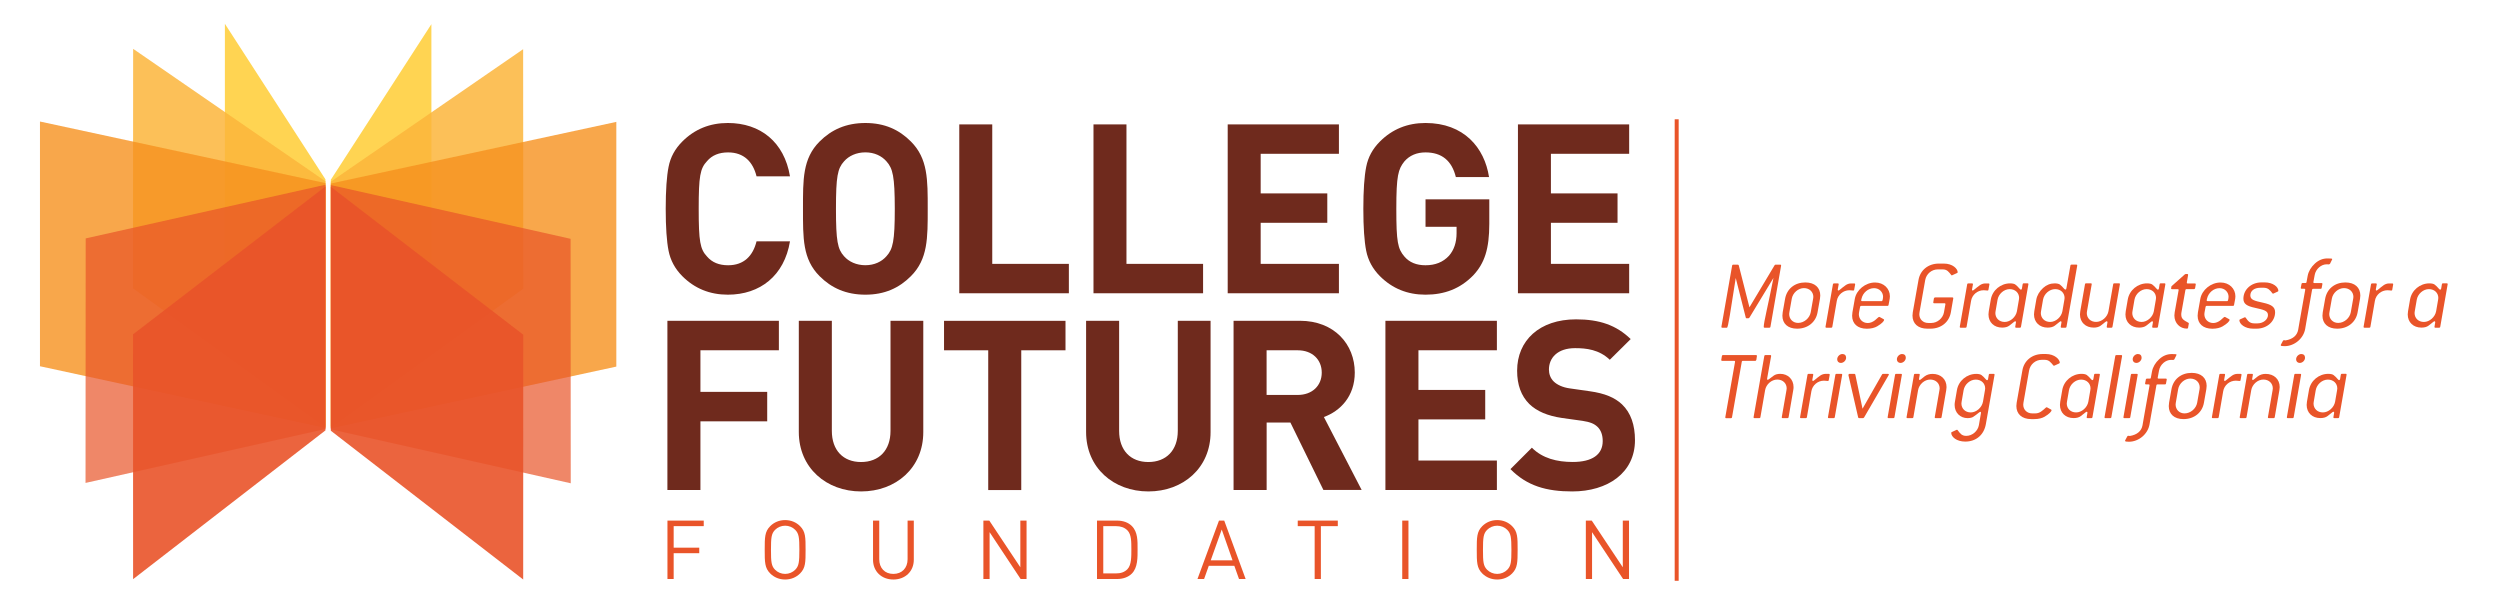
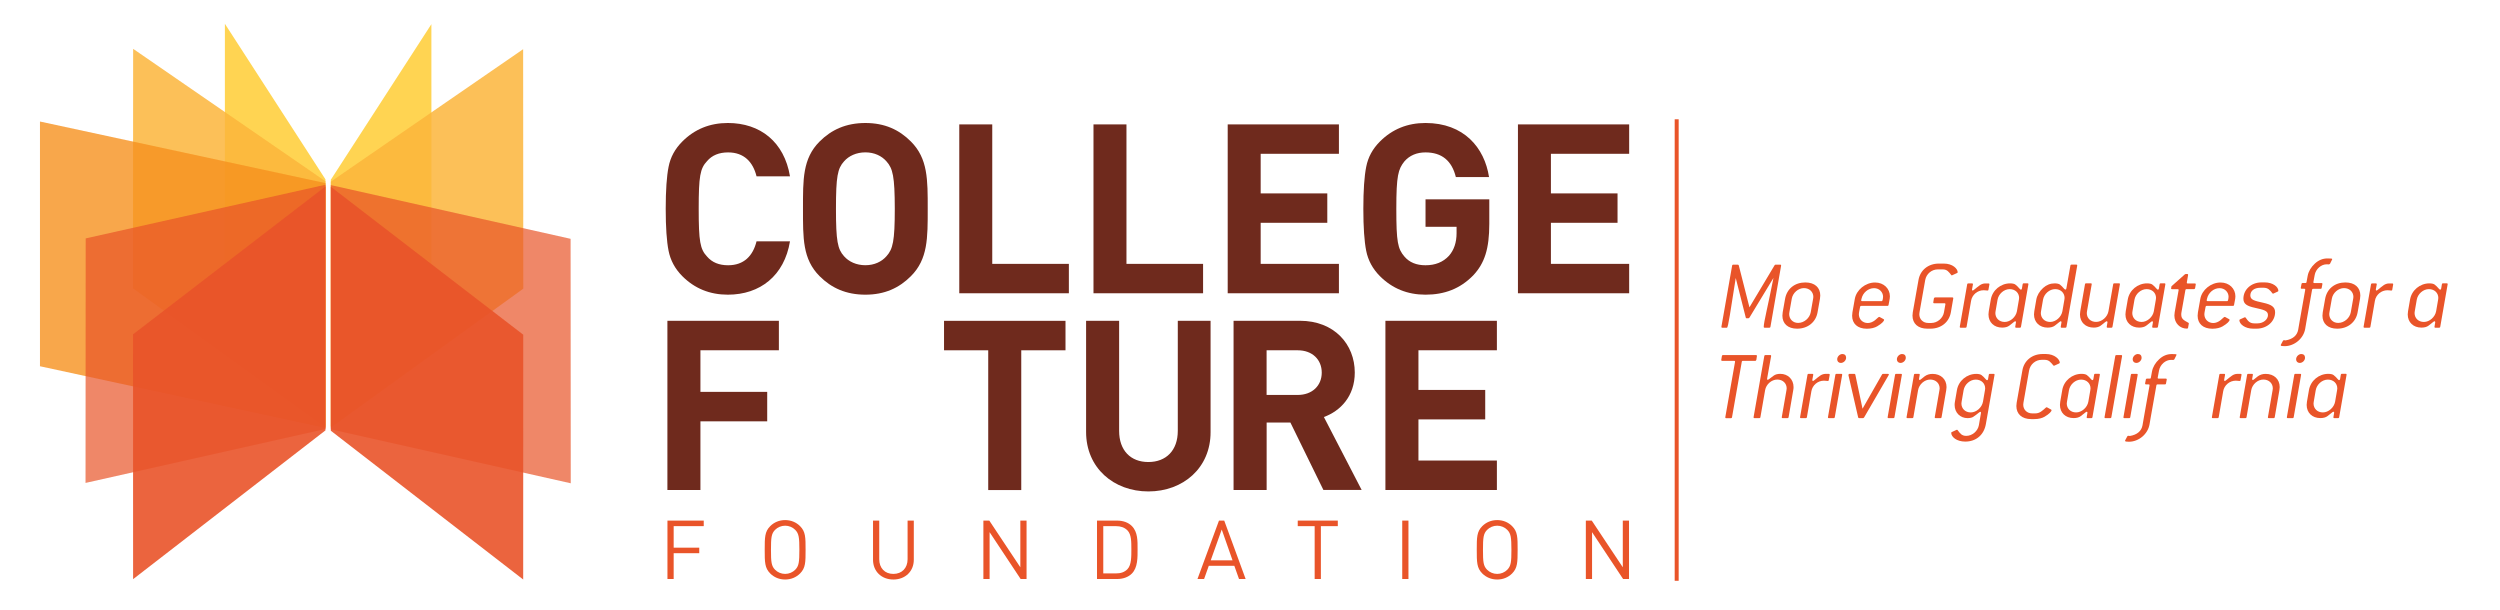
<svg xmlns="http://www.w3.org/2000/svg" version="1.1" id="Layer_1" x="0px" y="0px" viewBox="0 0 490.45 119.76" style="enable-background:new 0 0 490.45 119.76;" xml:space="preserve">
  <style type="text/css">
	.st0{fill:#6F2A1D;}
	.st1{fill:#E95429;}
	.st2{opacity:0.85;fill:#FFCD34;enable-background:new    ;}
	.st3{opacity:0.85;fill:#FBB53B;enable-background:new    ;}
	.st4{opacity:0.8;fill:#F6911E;enable-background:new    ;}
	.st5{opacity:0.7;fill:#E95429;enable-background:new    ;}
	.st6{opacity:0.9;fill:#E95429;enable-background:new    ;}
</style>
  <g>
    <path class="st0" d="M142.79,57.81c-3.54,0-6.51-1.21-8.93-3.63c-1.44-1.44-2.33-3.12-2.7-4.98s-0.56-4.61-0.56-8.23   c0-3.63,0.19-6.37,0.56-8.23c0.37-1.91,1.26-3.54,2.7-4.98c2.42-2.42,5.4-3.63,8.93-3.63c6.37,0,11.07,3.72,12.19,10.47h-6.56   c-0.7-2.84-2.47-4.7-5.58-4.7c-1.77,0-3.16,0.56-4.14,1.72c-1.35,1.44-1.63,2.93-1.63,9.35s0.28,7.91,1.63,9.35   c0.98,1.16,2.37,1.72,4.14,1.72c3.12,0,4.88-1.86,5.58-4.7h6.56C153.87,54.08,149.12,57.81,142.79,57.81z" />
    <path class="st0" d="M178.7,54.18c-2.33,2.33-5.16,3.63-8.93,3.63s-6.65-1.3-8.98-3.63c-3.35-3.35-3.26-7.49-3.26-13.21   s-0.09-9.86,3.26-13.21c2.33-2.33,5.21-3.63,8.98-3.63c3.77,0,6.61,1.3,8.93,3.63c3.35,3.35,3.3,7.49,3.3,13.21   C182,46.69,182.05,50.83,178.7,54.18z M173.91,31.66c-0.93-1.07-2.37-1.77-4.14-1.77s-3.26,0.7-4.19,1.77   c-1.26,1.4-1.58,2.93-1.58,9.3s0.33,7.91,1.58,9.3c0.93,1.07,2.42,1.77,4.19,1.77s3.21-0.7,4.14-1.77c1.26-1.4,1.63-2.93,1.63-9.3   C175.53,34.59,175.16,33.06,173.91,31.66z" />
    <path class="st0" d="M188.19,57.53V24.4h6.47v27.36h15.03v5.77C209.69,57.53,188.19,57.53,188.19,57.53z" />
    <path class="st0" d="M214.52,57.53V24.4h6.47v27.36h15.03v5.77C236.02,57.53,214.52,57.53,214.52,57.53z" />
    <path class="st0" d="M240.85,57.53V24.4h21.82v5.77h-15.35v7.77h13.07v5.77h-13.07v8.05h15.35v5.77H240.85z" />
    <path class="st0" d="M289,54.04c-2.56,2.61-5.63,3.77-9.35,3.77c-3.54,0-6.51-1.21-8.93-3.63c-1.44-1.44-2.33-3.12-2.7-4.98   c-0.37-1.86-0.56-4.61-0.56-8.23c0-3.63,0.19-6.37,0.56-8.23c0.37-1.91,1.26-3.54,2.7-4.98c2.42-2.42,5.4-3.63,8.93-3.63   c7.54,0,11.58,4.84,12.47,10.61h-6.51c-0.79-3.21-2.75-4.84-5.96-4.84c-1.72,0-3.12,0.6-4.14,1.77c-1.21,1.54-1.58,2.74-1.58,9.3   c0,6.51,0.28,7.82,1.58,9.35c0.98,1.16,2.37,1.72,4.14,1.72c1.91,0,3.44-0.6,4.61-1.86c0.98-1.12,1.49-2.61,1.49-4.42V44.5h-6.09   v-5.4h12.51v4.84C292.16,48.78,291.28,51.62,289,54.04z" />
    <path class="st0" d="M297.79,57.53V24.4h21.82v5.77h-15.35v7.77h13.07v5.77h-13.07v8.05h15.35v5.77H297.79z" />
    <path class="st0" d="M137.41,68.72v8.16h13.1v5.78h-13.1v13.47h-6.48v-33.2h21.87v5.78L137.41,68.72L137.41,68.72z" />
-     <path class="st0" d="M168.93,96.41c-6.81,0-12.22-4.62-12.22-11.66V62.94h6.48v21.59c0,3.82,2.24,6.11,5.73,6.11   c3.5,0,5.78-2.28,5.78-6.11V62.94h6.43v21.82C181.14,91.8,175.74,96.41,168.93,96.41z" />
    <path class="st0" d="M200.35,68.72v27.42h-6.48V68.72h-8.67v-5.78h23.83v5.78H200.35z" />
    <path class="st0" d="M225.29,96.41c-6.81,0-12.22-4.62-12.22-11.66V62.94h6.48v21.59c0,3.82,2.24,6.11,5.73,6.11   c3.5,0,5.78-2.28,5.78-6.11V62.94h6.43v21.82C237.51,91.8,232.1,96.41,225.29,96.41z" />
    <path class="st0" d="M259.63,96.13l-6.48-13.24h-4.66v13.24H242v-33.2h13.01c6.76,0,10.77,4.62,10.77,10.16   c0,4.66-2.84,7.55-6.06,8.72l7.41,14.31h-7.5V96.13z M254.59,68.72h-6.11v8.76h6.11c2.84,0,4.71-1.82,4.71-4.38   C259.3,70.54,257.44,68.72,254.59,68.72z" />
    <path class="st0" d="M271.79,96.13v-33.2h21.87v5.78h-15.39v7.79h13.1v5.78h-13.1v8.07h15.39v5.78H271.79z" />
-     <path class="st0" d="M308.44,96.41c-5.04,0-8.86-1.07-12.12-4.38l4.2-4.2c2.1,2.1,4.94,2.8,8.02,2.8c3.82,0,5.88-1.45,5.88-4.1   c0-1.17-0.33-2.14-1.03-2.8c-0.65-0.61-1.4-0.93-2.94-1.17L306.44,82c-2.84-0.42-4.94-1.31-6.43-2.75   c-1.58-1.58-2.38-3.73-2.38-6.53c0-5.92,4.38-10.07,11.56-10.07c4.57,0,7.88,1.12,10.72,3.87l-4.1,4.06   c-2.1-2.01-4.62-2.28-6.81-2.28c-3.45,0-5.13,1.91-5.13,4.2c0,0.84,0.28,1.72,0.98,2.38c0.65,0.61,1.72,1.12,3.08,1.31l3.92,0.56   c3.03,0.42,4.94,1.26,6.34,2.56c1.77,1.68,2.56,4.1,2.56,7.04C320.75,92.78,315.38,96.41,308.44,96.41z" />
  </g>
  <g>
    <rect x="328.54" y="23.4" class="st1" width="0.78" height="90.54" />
  </g>
  <g>
    <path class="st1" d="M132.16,103.22v4.22h5.02v1.09h-5.02v5.06h-1.22v-11.46h7.12v1.09C138.06,103.22,132.16,103.22,132.16,103.22z   " />
    <path class="st1" d="M156.96,112.5c-0.77,0.77-1.79,1.19-2.93,1.19s-2.16-0.42-2.93-1.19c-1.08-1.08-1.08-2.21-1.08-4.64   s0-3.56,1.08-4.64c0.77-0.77,1.79-1.19,2.93-1.19s2.16,0.42,2.93,1.19c1.08,1.08,1.08,2.21,1.08,4.64   C158.04,110.29,158.04,111.42,156.96,112.5z M156.01,103.95c-0.5-0.51-1.22-0.82-1.98-0.82s-1.48,0.31-1.98,0.82   c-0.72,0.74-0.8,1.51-0.8,3.91s0.08,3.17,0.8,3.91c0.5,0.51,1.22,0.82,1.98,0.82s1.48-0.31,1.98-0.82   c0.72-0.74,0.81-1.51,0.81-3.91C156.82,105.46,156.73,104.69,156.01,103.95z" />
    <path class="st1" d="M175.26,113.69c-2.32,0-3.99-1.59-3.99-3.88v-7.68h1.22v7.58c0,1.74,1.09,2.88,2.77,2.88   c1.67,0,2.79-1.14,2.79-2.88v-7.58h1.22v7.68C179.27,112.1,177.58,113.69,175.26,113.69z" />
    <path class="st1" d="M200.23,113.59l-6.09-9.19v9.19h-1.22v-11.46h1.16l6.09,9.16v-9.16h1.22v11.46   C201.39,113.59,200.23,113.59,200.23,113.59z" />
    <path class="st1" d="M222.04,112.53c-0.69,0.69-1.71,1.06-2.9,1.06h-3.93v-11.46h3.93c1.19,0,2.21,0.37,2.9,1.06   c1.19,1.19,1.13,2.95,1.13,4.54C223.17,109.33,223.23,111.34,222.04,112.53z M221.19,104.06c-0.6-0.61-1.37-0.84-2.25-0.84h-2.5   v9.27h2.5c0.89,0,1.66-0.22,2.25-0.84c0.79-0.82,0.76-2.53,0.76-3.93C221.94,106.33,221.98,104.88,221.19,104.06z" />
    <path class="st1" d="M243.07,113.59l-0.92-2.59h-5.01l-0.92,2.59h-1.3l4.22-11.46h1.03l4.2,11.46H243.07z M239.68,103.88   l-2.16,6.05h4.28L239.68,103.88z" />
    <path class="st1" d="M259.13,103.22v10.37h-1.22v-10.37h-3.32v-1.09h7.86v1.09H259.13z" />
    <path class="st1" d="M275.09,113.59v-11.46h1.22v11.46H275.09z" />
    <path class="st1" d="M296.65,112.5c-0.77,0.77-1.79,1.19-2.93,1.19c-1.14,0-2.16-0.42-2.93-1.19c-1.08-1.08-1.08-2.21-1.08-4.64   s0-3.56,1.08-4.64c0.77-0.77,1.79-1.19,2.93-1.19c1.14,0,2.16,0.42,2.93,1.19c1.08,1.08,1.08,2.21,1.08,4.64   C297.72,110.29,297.72,111.42,296.65,112.5z M295.7,103.95c-0.5-0.51-1.22-0.82-1.98-0.82s-1.48,0.31-1.98,0.82   c-0.72,0.74-0.81,1.51-0.81,3.91s0.08,3.17,0.81,3.91c0.5,0.51,1.22,0.82,1.98,0.82s1.48-0.31,1.98-0.82   c0.72-0.74,0.81-1.51,0.81-3.91C296.5,105.46,296.42,104.69,295.7,103.95z" />
    <path class="st1" d="M318.42,113.59l-6.09-9.19v9.19h-1.22v-11.46h1.16l6.09,9.16v-9.16h1.22v11.46   C319.58,113.59,318.42,113.59,318.42,113.59z" />
  </g>
  <g>
    <path class="st1" d="M347.33,64.09c-0.02,0.14-0.1,0.2-0.24,0.2h-0.92c-0.12,0-0.16-0.06-0.16-0.16c0-0.94,0.83-4.11,1.91-9.61   l-4.72,7.8c-0.06,0.06-0.12,0.1-0.2,0.12h-0.37c-0.08,0-0.12-0.06-0.14-0.12l-1.97-7.78c-1.04,6.49-1.47,9.75-1.73,9.75h-0.92   c-0.12,0-0.16-0.04-0.16-0.14v-0.06l2.1-11.97c0.02-0.14,0.1-0.2,0.24-0.2h0.9c0.04,0,0.1,0.04,0.16,0.12l2.1,8.25l4.93-8.25   c0.04-0.08,0.12-0.12,0.2-0.12h0.92c0.12,0,0.16,0.04,0.16,0.14v0.06L347.33,64.09z" />
    <path class="st1" d="M356.57,61.26c-0.33,1.93-1.91,3.22-4.01,3.22c-1.83,0-2.89-1-2.89-2.55c0-0.22,0.02-0.43,0.06-0.67l0.47-2.65   c0.35-1.95,1.89-3.2,3.97-3.2c1.85,0,2.93,1,2.93,2.56c0,0.2-0.02,0.43-0.06,0.65L356.57,61.26z M355.74,58.25   c0-0.98-0.75-1.73-1.85-1.73c-1.12,0-2.18,0.94-2.38,2.08l-0.47,2.65c-0.02,0.12-0.04,0.24-0.04,0.35c0,1,0.73,1.75,1.75,1.75   c1.2,0,2.28-0.96,2.48-2.1l0.47-2.65C355.72,58.49,355.74,58.37,355.74,58.25z" />
-     <path class="st1" d="M363.76,56.8c-0.02,0.16-0.08,0.2-0.22,0.2c-0.16,0-0.41-0.06-0.73-0.06c-1.22,0-2.26,0.9-2.46,2.06   l-0.88,5.09c-0.02,0.14-0.1,0.2-0.24,0.2h-0.94c-0.12,0-0.16-0.04-0.16-0.14v-0.06l1.45-8.29c0.02-0.14,0.1-0.2,0.24-0.2h0.73   c0.12,0,0.16,0.04,0.16,0.14v0.06l-0.18,0.98v0.06c0,0.1,0.06,0.16,0.14,0.16c0.16,0,0.55-0.45,1.42-1.06   c0.28-0.2,0.69-0.33,0.96-0.33h0.73c0.12,0,0.16,0.04,0.16,0.14v0.06L363.76,56.8z" />
    <path class="st1" d="M370.5,59.81c-0.02,0.14-0.1,0.2-0.24,0.2h-5.13c-0.14,0-0.2,0.06-0.22,0.2l-0.2,1.06   c-0.02,0.14-0.04,0.26-0.04,0.37c0,0.98,0.73,1.73,1.75,1.73c0.47,0,0.98-0.2,1.42-0.55c0.47-0.39,0.69-0.65,0.81-0.65   c0.04,0,0.06,0,0.1,0.02l0.75,0.41c0.08,0.04,0.12,0.08,0.12,0.14c0,0.26-0.43,0.73-1.36,1.28c-0.47,0.28-1.18,0.47-2.02,0.47   c-1.83,0-2.89-1-2.89-2.55c0-0.22,0.02-0.43,0.06-0.67l0.47-2.65c0.31-1.73,2.06-3.2,3.97-3.2c1.73,0,2.91,1.22,2.91,2.71   c0,0.16-0.02,0.31-0.04,0.49L370.5,59.81z M369.42,58.22c0-0.9-0.73-1.69-1.77-1.69c-1.16,0-2.2,0.9-2.46,2.08l-0.06,0.27v0.04   c0,0.12,0.06,0.16,0.18,0.16h3.79c0.14,0,0.18-0.06,0.22-0.2l0.06-0.27C369.4,58.47,369.42,58.35,369.42,58.22z" />
    <path class="st1" d="M384.06,53.42c0,0.06-0.04,0.1-0.16,0.16l-0.9,0.41c-0.04,0.02-0.08,0.04-0.1,0.04c-0.04,0-0.06-0.04-0.12-0.1   c-0.47-0.57-0.77-1.08-1.65-1.08h-0.98c-1.2,0-2.24,0.88-2.46,2.08l-1.12,6.33c-0.02,0.14-0.04,0.26-0.04,0.39   c0,0.98,0.73,1.71,1.75,1.71h0.61c1.16,0,2.28-0.92,2.48-2.1l0.28-1.57v-0.04c0-0.12-0.06-0.16-0.16-0.16h-2.06   c-0.12,0-0.16-0.04-0.16-0.14V59.3l0.12-0.75c0.04-0.14,0.12-0.2,0.24-0.2h3.4c0.12,0,0.16,0.04,0.16,0.14v0.06l-0.47,2.71   c-0.33,1.93-1.91,3.22-4.01,3.22h-0.61c-1.83,0-2.91-1-2.91-2.57c0-0.2,0.02-0.41,0.06-0.65l1.12-6.33   c0.33-1.93,1.91-3.22,3.99-3.22h0.98C383.08,51.71,384.06,52.73,384.06,53.42z" />
    <path class="st1" d="M390.1,56.8c-0.02,0.16-0.08,0.2-0.22,0.2c-0.16,0-0.41-0.06-0.73-0.06c-1.22,0-2.26,0.9-2.46,2.06l-0.88,5.09   c-0.02,0.14-0.1,0.2-0.24,0.2h-0.94c-0.12,0-0.16-0.04-0.16-0.14v-0.06l1.45-8.29c0.02-0.14,0.1-0.2,0.24-0.2h0.73   c0.12,0,0.16,0.04,0.16,0.14v0.06l-0.18,0.98v0.06c0,0.1,0.06,0.16,0.14,0.16c0.16,0,0.55-0.45,1.42-1.06   c0.28-0.2,0.69-0.33,0.96-0.33h0.73c0.12,0,0.16,0.04,0.16,0.14v0.06L390.1,56.8z" />
    <path class="st1" d="M396.48,64.09c-0.02,0.14-0.1,0.2-0.24,0.2h-0.73c-0.12,0-0.16-0.04-0.16-0.14v-0.06l0.14-0.85v-0.06   c0-0.1-0.06-0.16-0.14-0.16c-0.14,0-0.47,0.35-1.16,0.86c-0.33,0.26-0.83,0.39-1.4,0.39c-1.59,0-2.69-1.04-2.69-2.59   c0-0.2,0.02-0.41,0.06-0.63l0.39-2.26c0.31-1.87,1.96-3.2,3.79-3.2c0.49,0,0.87,0.1,1.04,0.24c0.61,0.45,0.88,1,1.1,1   c0.08,0,0.16-0.08,0.18-0.22l0.14-0.83c0.02-0.14,0.1-0.2,0.24-0.2h0.73c0.12,0,0.16,0.04,0.16,0.14v0.06L396.48,64.09z    M396.11,58.45c0-0.98-0.75-1.73-1.85-1.73c-1.12,0-2.18,0.94-2.38,2.08l-0.39,2.26c-0.02,0.12-0.04,0.24-0.04,0.35   c0,1,0.75,1.75,1.83,1.75c1.12,0,2.2-0.98,2.4-2.1l0.39-2.26C396.09,58.69,396.11,58.57,396.11,58.45z" />
    <path class="st1" d="M405.41,64.09c-0.02,0.14-0.1,0.2-0.24,0.2h-0.73c-0.12,0-0.16-0.04-0.16-0.14v-0.06l0.14-0.85v-0.06   c0-0.1-0.06-0.16-0.14-0.16c-0.14,0-0.47,0.35-1.16,0.86c-0.33,0.26-0.83,0.39-1.4,0.39c-1.59,0-2.69-1.04-2.69-2.59   c0-0.2,0.02-0.41,0.06-0.63l0.39-2.26c0.14-0.83,0.61-1.63,1.34-2.3c0.65-0.59,1.41-0.9,2.26-0.9c0.49,0,0.86,0.1,1.04,0.24   c0.59,0.45,0.85,0.98,1.08,0.98c0.08,0,0.16-0.08,0.18-0.22l0.79-4.48c0.02-0.14,0.1-0.2,0.24-0.2h0.94c0.12,0,0.16,0.04,0.16,0.14   v0.06L405.41,64.09z M405.03,58.45c0-0.98-0.75-1.73-1.85-1.73c-1.12,0-2.18,0.94-2.38,2.08l-0.39,2.26   c-0.02,0.12-0.04,0.24-0.04,0.35c0,1,0.75,1.75,1.83,1.75c1.12,0,2.2-0.98,2.4-2.1l0.39-2.26   C405.01,58.69,405.03,58.57,405.03,58.45z" />
    <path class="st1" d="M414.43,64.09c-0.02,0.14-0.1,0.2-0.24,0.2h-0.73c-0.12,0-0.16-0.04-0.16-0.14v-0.06l0.14-0.85v-0.06   c0-0.1-0.06-0.16-0.14-0.16c-0.14,0-0.49,0.33-1.18,0.86c-0.31,0.24-0.79,0.39-1.36,0.39c-1.59,0-2.71-1.02-2.71-2.59   c0-0.2,0.02-0.41,0.06-0.63l0.92-5.27c0.02-0.14,0.1-0.2,0.24-0.2h0.92c0.12,0,0.16,0.04,0.16,0.14v0.06l-0.92,5.27   c-0.02,0.12-0.04,0.26-0.04,0.37c0,1,0.73,1.73,1.83,1.73c1.12,0,2.22-0.96,2.42-2.1l0.92-5.27c0.02-0.14,0.1-0.2,0.24-0.2h0.92   c0.12,0,0.16,0.04,0.16,0.14v0.06L414.43,64.09z" />
    <path class="st1" d="M423.35,64.09c-0.02,0.14-0.1,0.2-0.24,0.2h-0.73c-0.12,0-0.16-0.04-0.16-0.14v-0.06l0.14-0.85v-0.06   c0-0.1-0.06-0.16-0.14-0.16c-0.14,0-0.47,0.35-1.16,0.86c-0.33,0.26-0.83,0.39-1.4,0.39c-1.59,0-2.69-1.04-2.69-2.59   c0-0.2,0.02-0.41,0.06-0.63l0.39-2.26c0.31-1.87,1.96-3.2,3.79-3.2c0.49,0,0.87,0.1,1.04,0.24c0.61,0.45,0.88,1,1.1,1   c0.08,0,0.16-0.08,0.18-0.22l0.14-0.83c0.02-0.14,0.1-0.2,0.24-0.2h0.73c0.12,0,0.16,0.04,0.16,0.14v0.06L423.35,64.09z    M422.97,58.45c0-0.98-0.75-1.73-1.85-1.73c-1.12,0-2.18,0.94-2.38,2.08l-0.39,2.26c-0.02,0.12-0.04,0.24-0.04,0.35   c0,1,0.75,1.75,1.83,1.75c1.12,0,2.2-0.98,2.4-2.1l0.39-2.26C422.96,58.69,422.97,58.57,422.97,58.45z" />
    <path class="st1" d="M430.64,56.52c-0.04,0.14-0.1,0.2-0.24,0.2h-1.43c-0.14,0-0.22,0.06-0.24,0.2l-0.77,4.34   c-0.04,0.18-0.04,0.33-0.04,0.47c0,0.86,0.55,1.12,1.36,1.57c0.08,0.04,0.12,0.08,0.12,0.14v0.06l-0.14,0.77   c-0.02,0.14-0.1,0.2-0.25,0.2c-1.3,0-2.44-1.02-2.44-2.59c0-0.2,0.02-0.39,0.06-0.61l0.77-4.34v-0.06c0-0.1-0.04-0.14-0.16-0.14   h-1.14c-0.12,0-0.18-0.04-0.18-0.12c0-0.02,0.02-0.06,0.02-0.08l0.06-0.37l2.63-2.34l0.16-0.06h0.31c0.12,0,0.16,0.04,0.16,0.14   v0.06l-0.25,1.45v0.06c0,0.12,0.04,0.14,0.16,0.14h1.43c0.12,0,0.16,0.04,0.16,0.14v0.06L430.64,56.52z" />
    <path class="st1" d="M438.28,59.81c-0.02,0.14-0.1,0.2-0.24,0.2h-5.13c-0.14,0-0.2,0.06-0.22,0.2l-0.2,1.06   c-0.02,0.14-0.04,0.26-0.04,0.37c0,0.98,0.73,1.73,1.75,1.73c0.47,0,0.98-0.2,1.42-0.55c0.47-0.39,0.69-0.65,0.81-0.65   c0.04,0,0.06,0,0.1,0.02l0.75,0.41c0.08,0.04,0.12,0.08,0.12,0.14c0,0.26-0.43,0.73-1.36,1.28c-0.47,0.28-1.18,0.47-2.02,0.47   c-1.83,0-2.89-1-2.89-2.55c0-0.22,0.02-0.43,0.06-0.67l0.47-2.65c0.31-1.73,2.06-3.2,3.97-3.2c1.73,0,2.91,1.22,2.91,2.71   c0,0.16-0.02,0.31-0.04,0.49L438.28,59.81z M437.2,58.22c0-0.9-0.73-1.69-1.77-1.69c-1.16,0-2.2,0.9-2.46,2.08l-0.06,0.27v0.04   c0,0.12,0.06,0.16,0.18,0.16h3.79c0.14,0,0.18-0.06,0.22-0.2l0.06-0.27C437.18,58.47,437.2,58.35,437.2,58.22z" />
    <path class="st1" d="M446.97,57.06c0,0.06-0.04,0.1-0.16,0.16L446,57.59c-0.04,0.02-0.06,0.02-0.08,0.02c-0.06,0-0.1-0.04-0.14-0.1   c-0.47-0.61-0.83-1.06-1.71-1.06h-0.61c-1.26,0-1.99,0.63-1.99,1.51c0,0.88,0.84,1.06,2.5,1.43c1.59,0.35,2.36,0.79,2.36,1.87   c0,1.75-1.53,3.22-3.67,3.22h-0.61c-1.67,0-2.73-0.92-2.73-1.67c0-0.08,0.06-0.12,0.18-0.18l0.83-0.37   c0.04-0.02,0.08-0.02,0.1-0.02c0.06,0,0.08,0.04,0.14,0.1c0.45,0.63,0.77,1.1,1.69,1.1h0.61c1.18,0,2.06-0.79,2.06-1.63   c0-0.86-0.85-1.04-2.54-1.42c-1.53-0.33-2.28-0.73-2.28-1.79c0-1.77,1.51-3.2,3.56-3.2h0.61C445.91,55.4,446.97,56.29,446.97,57.06   z" />
    <path class="st1" d="M457.11,51.73c-0.02,0.04-0.1,0.1-0.22,0.14c-0.18,0-0.31-0.02-0.43-0.02c-1.1,0-2.14,0.92-2.36,2.08   l-0.26,1.4v0.04c0,0.12,0.06,0.16,0.18,0.16h1.43c0.12,0,0.16,0.04,0.16,0.14v0.06l-0.14,0.73c-0.02,0.14-0.08,0.2-0.22,0.2h-1.43   c-0.14,0-0.22,0.06-0.24,0.2l-1.14,6.43l-0.2,1.18c-0.31,1.93-2.12,3.44-4.05,3.44c-0.51,0-0.75-0.04-0.75-0.18   c0-0.04,0-0.08,0.04-0.14l0.39-0.73c0.04-0.08,0.12-0.12,0.22-0.12c0.04,0,0.12,0.02,0.29,0.04c1.43-0.24,2.28-0.98,2.48-2.1   l0.24-1.4l1.14-6.43v-0.06c0-0.1-0.04-0.14-0.16-0.14h-0.53c-0.12,0-0.18-0.04-0.18-0.16v-0.04l0.14-0.73   c0.02-0.14,0.1-0.2,0.24-0.2h0.53c0.14,0,0.2-0.06,0.22-0.2l0.22-1.2c0.16-0.87,0.65-1.71,1.42-2.42c0.73-0.67,1.55-1,2.46-1   c0.63,0,0.94,0.02,0.94,0.12c0,0.02-0.02,0.08-0.06,0.16L457.11,51.73z" />
    <path class="st1" d="M462.52,61.26c-0.33,1.93-1.91,3.22-4.01,3.22c-1.83,0-2.89-1-2.89-2.55c0-0.22,0.02-0.43,0.06-0.67l0.47-2.65   c0.35-1.95,1.89-3.2,3.97-3.2c1.85,0,2.93,1,2.93,2.56c0,0.2-0.02,0.43-0.06,0.65L462.52,61.26z M461.69,58.25   c0-0.98-0.75-1.73-1.85-1.73c-1.12,0-2.18,0.94-2.38,2.08l-0.47,2.65c-0.02,0.12-0.04,0.24-0.04,0.35c0,1,0.73,1.75,1.75,1.75   c1.2,0,2.28-0.96,2.48-2.1l0.47-2.65C461.67,58.49,461.69,58.37,461.69,58.25z" />
    <path class="st1" d="M469.32,56.8c-0.02,0.16-0.08,0.2-0.22,0.2c-0.16,0-0.41-0.06-0.73-0.06c-1.22,0-2.26,0.9-2.46,2.06   l-0.88,5.09c-0.02,0.14-0.1,0.2-0.24,0.2h-0.94c-0.12,0-0.16-0.04-0.16-0.14v-0.06l1.45-8.29c0.02-0.14,0.1-0.2,0.24-0.2h0.73   c0.12,0,0.16,0.04,0.16,0.14v0.06l-0.18,0.98v0.06c0,0.1,0.06,0.16,0.14,0.16c0.16,0,0.55-0.45,1.41-1.06   c0.28-0.2,0.69-0.33,0.96-0.33h0.73c0.12,0,0.16,0.04,0.16,0.14v0.06L469.32,56.8z" />
    <path class="st1" d="M478.73,64.09c-0.02,0.14-0.1,0.2-0.24,0.2h-0.73c-0.12,0-0.16-0.04-0.16-0.14v-0.06l0.14-0.85v-0.06   c0-0.1-0.06-0.16-0.14-0.16c-0.14,0-0.47,0.35-1.16,0.86c-0.33,0.26-0.83,0.39-1.4,0.39c-1.59,0-2.69-1.04-2.69-2.59   c0-0.2,0.02-0.41,0.06-0.63l0.39-2.26c0.31-1.87,1.97-3.2,3.79-3.2c0.49,0,0.87,0.1,1.04,0.24c0.61,0.45,0.88,1,1.1,1   c0.08,0,0.16-0.08,0.18-0.22l0.14-0.83c0.02-0.14,0.1-0.2,0.24-0.2h0.73c0.12,0,0.16,0.04,0.16,0.14v0.06L478.73,64.09z    M478.35,58.45c0-0.98-0.75-1.73-1.85-1.73c-1.12,0-2.18,0.94-2.38,2.08l-0.39,2.26c-0.02,0.12-0.04,0.24-0.04,0.35   c0,1,0.75,1.75,1.83,1.75c1.12,0,2.2-0.98,2.4-2.1l0.39-2.26C478.34,58.69,478.35,58.57,478.35,58.45z" />
    <path class="st1" d="M344.56,70.59c-0.04,0.14-0.1,0.2-0.24,0.2h-2.38c-0.14,0-0.22,0.06-0.24,0.2l-1.91,10.85   c-0.02,0.14-0.1,0.2-0.24,0.2h-0.92c-0.12,0-0.16-0.04-0.16-0.14v-0.06l1.91-10.85v-0.06c0-0.1-0.04-0.14-0.16-0.14h-2.38   c-0.12,0-0.16-0.04-0.16-0.14v-0.06l0.12-0.73c0.02-0.14,0.1-0.2,0.24-0.2h6.47c0.12,0,0.16,0.04,0.16,0.14v0.06L344.56,70.59z" />
    <path class="st1" d="M350.89,81.83c-0.02,0.14-0.1,0.2-0.24,0.2h-0.94c-0.12,0-0.16-0.04-0.16-0.14v-0.06l0.92-5.29   c0.02-0.12,0.04-0.24,0.04-0.35c0-0.98-0.75-1.73-1.85-1.73c-1.12,0-2.18,0.94-2.38,2.08l-0.92,5.29c-0.02,0.14-0.1,0.2-0.24,0.2   h-0.94c-0.12,0-0.16-0.04-0.16-0.14v-0.06l2.1-11.97c0.02-0.14,0.1-0.2,0.24-0.2h0.94c0.12,0,0.16,0.04,0.16,0.14v0.06l-0.79,4.44   v0.06c0,0.1,0.06,0.16,0.12,0.16c0.12,0,0.47-0.31,1.18-0.83c0.29-0.22,0.75-0.35,1.28-0.35c1.51,0,2.61,1.08,2.61,2.61   c0,0.2-0.02,0.39-0.06,0.59L350.89,81.83z" />
    <path class="st1" d="M358.77,74.54c-0.02,0.16-0.08,0.2-0.22,0.2c-0.16,0-0.41-0.06-0.73-0.06c-1.22,0-2.26,0.9-2.46,2.06   l-0.88,5.09c-0.02,0.14-0.1,0.2-0.24,0.2h-0.94c-0.12,0-0.16-0.04-0.16-0.14v-0.06l1.45-8.29c0.02-0.14,0.1-0.2,0.24-0.2h0.73   c0.12,0,0.16,0.04,0.16,0.14v0.06l-0.18,0.98v0.06c0,0.1,0.06,0.16,0.14,0.16c0.16,0,0.55-0.45,1.42-1.06   c0.28-0.2,0.69-0.33,0.96-0.33h0.73c0.12,0,0.16,0.04,0.16,0.14v0.06L358.77,74.54z" />
    <path class="st1" d="M359.95,81.83c-0.02,0.14-0.1,0.2-0.24,0.2h-0.94c-0.12,0-0.16-0.04-0.16-0.14v-0.06l1.45-8.29   c0.02-0.14,0.1-0.2,0.24-0.2h0.94c0.12,0,0.16,0.04,0.16,0.14v0.06L359.95,81.83z M361.13,71.2c-0.41,0-0.71-0.28-0.71-0.71   c0-0.55,0.51-1.04,1.02-1.04c0.45,0,0.73,0.27,0.73,0.73C362.17,70.71,361.68,71.2,361.13,71.2z" />
    <path class="st1" d="M365.69,81.91c-0.06,0.06-0.12,0.1-0.2,0.12h-0.79c-0.1-0.02-0.14-0.08-0.16-0.12l-1.91-8.29   c0-0.18,0.06-0.28,0.24-0.28h0.94c0.04,0,0.1,0.04,0.16,0.12l1.42,6.72l3.83-6.72c0.06-0.08,0.12-0.12,0.2-0.12h0.96   c0.12,0,0.18,0.06,0.18,0.12c0,0.04-0.02,0.1-0.06,0.16L365.69,81.91z" />
    <path class="st1" d="M371.66,81.83c-0.02,0.14-0.1,0.2-0.24,0.2h-0.94c-0.12,0-0.16-0.04-0.16-0.14v-0.06l1.45-8.29   c0.02-0.14,0.1-0.2,0.24-0.2h0.94c0.12,0,0.16,0.04,0.16,0.14v0.06L371.66,81.83z M372.84,71.2c-0.41,0-0.71-0.28-0.71-0.71   c0-0.55,0.51-1.04,1.02-1.04c0.45,0,0.73,0.27,0.73,0.73C373.88,70.71,373.39,71.2,372.84,71.2z" />
    <path class="st1" d="M380.9,81.83c-0.02,0.14-0.1,0.2-0.24,0.2h-0.94c-0.12,0-0.16-0.04-0.16-0.14v-0.06l0.92-5.29   c0.02-0.12,0.04-0.24,0.04-0.35c0-0.98-0.75-1.73-1.85-1.73c-1.12,0-2.18,0.94-2.38,2.08l-0.92,5.29c-0.02,0.14-0.1,0.2-0.24,0.2   h-0.94c-0.12,0-0.16-0.04-0.16-0.14v-0.06l1.45-8.29c0.02-0.14,0.1-0.2,0.24-0.2h0.73c0.12,0,0.16,0.04,0.16,0.14v0.06l-0.14,0.79   v0.06c0,0.1,0.06,0.16,0.14,0.16c0.14,0,0.41-0.31,0.98-0.73c0.43-0.31,0.94-0.47,1.53-0.47c1.63,0,2.75,1.04,2.75,2.59   c0,0.2-0.02,0.39-0.06,0.61L380.9,81.83z" />
    <path class="st1" d="M389.59,83.19c-0.37,2.12-1.91,3.44-4.05,3.44c-1.67,0-2.75-0.9-2.75-1.73c0-0.08,0.04-0.1,0.16-0.16   l0.88-0.41c0.04-0.02,0.08-0.02,0.1-0.02c0.06,0,0.08,0.04,0.14,0.1c0.47,0.63,0.79,1.1,1.67,1.1c1.2,0,2.28-0.96,2.48-2.1   l0.41-2.4v-0.06c0-0.1-0.04-0.16-0.12-0.16c-0.18,0-0.57,0.45-1.42,1c-0.18,0.12-0.59,0.24-1.08,0.24c-1.45,0-2.55-1.06-2.55-2.59   c0-0.22,0.02-0.41,0.06-0.63l0.39-2.26c0.31-1.87,1.96-3.2,3.79-3.2c0.49,0,0.87,0.1,1.04,0.24c0.61,0.45,0.88,1,1.1,1   c0.08,0,0.16-0.08,0.18-0.22l0.14-0.83c0.02-0.14,0.1-0.2,0.24-0.2h0.73c0.12,0,0.16,0.04,0.16,0.14v0.06L389.59,83.19z    M389.45,76.2c0-0.98-0.75-1.73-1.85-1.73c-1.12,0-2.18,0.94-2.38,2.08l-0.39,2.26c-0.02,0.12-0.04,0.24-0.04,0.35   c0,1,0.75,1.75,1.83,1.75c1.12,0,2.2-0.98,2.4-2.1l0.39-2.26C389.43,76.43,389.45,76.31,389.45,76.2z" />
    <path class="st1" d="M404.09,71.16c0,0.06-0.04,0.1-0.16,0.16l-0.9,0.41c-0.04,0.02-0.08,0.02-0.1,0.02   c-0.04,0-0.08-0.02-0.12-0.08c-0.49-0.57-0.83-1.08-1.67-1.08h-0.61c-1.2,0-2.24,0.88-2.46,2.08L396.96,79   c-0.02,0.14-0.04,0.26-0.04,0.39c0,0.98,0.73,1.71,1.75,1.71h0.61c0.88,0,1.4-0.53,2.06-1.12c0.06-0.06,0.1-0.08,0.16-0.08   c0.02,0,0.06,0,0.1,0.02l0.75,0.41c0.08,0.04,0.12,0.08,0.12,0.14c0,0.25-0.43,0.73-1.36,1.28c-0.47,0.28-1.18,0.47-2.02,0.47   h-0.61c-1.83,0-2.91-1-2.91-2.57c0-0.2,0.02-0.41,0.06-0.65l1.12-6.33c0.33-1.93,1.91-3.22,3.99-3.22h0.61   C403.09,69.45,404.09,70.52,404.09,71.16z" />
    <path class="st1" d="M410.5,81.83c-0.02,0.14-0.1,0.2-0.24,0.2h-0.73c-0.12,0-0.16-0.04-0.16-0.14v-0.06l0.14-0.84v-0.06   c0-0.1-0.06-0.16-0.14-0.16c-0.14,0-0.47,0.35-1.16,0.86c-0.33,0.26-0.83,0.39-1.4,0.39c-1.59,0-2.69-1.04-2.69-2.59   c0-0.2,0.02-0.41,0.06-0.63l0.39-2.26c0.31-1.87,1.97-3.2,3.79-3.2c0.49,0,0.87,0.1,1.04,0.24c0.61,0.45,0.88,1,1.1,1   c0.08,0,0.16-0.08,0.18-0.22l0.14-0.83c0.02-0.14,0.1-0.2,0.24-0.2h0.73c0.12,0,0.16,0.04,0.16,0.14v0.06L410.5,81.83z    M410.12,76.2c0-0.98-0.75-1.73-1.85-1.73c-1.12,0-2.18,0.94-2.38,2.08l-0.39,2.26c-0.02,0.12-0.04,0.24-0.04,0.35   c0,1,0.75,1.75,1.83,1.75c1.12,0,2.2-0.98,2.4-2.1l0.39-2.26C410.1,76.43,410.12,76.31,410.12,76.2z" />
    <path class="st1" d="M414.21,81.83c-0.02,0.14-0.1,0.2-0.24,0.2h-0.94c-0.12,0-0.16-0.04-0.16-0.14v-0.06l2.1-11.97   c0.02-0.14,0.1-0.2,0.24-0.2h0.94c0.12,0,0.16,0.04,0.16,0.14v0.06L414.21,81.83z" />
    <path class="st1" d="M417.92,81.83c-0.02,0.14-0.1,0.2-0.24,0.2h-0.94c-0.12,0-0.16-0.04-0.16-0.14v-0.06l1.45-8.29   c0.02-0.14,0.1-0.2,0.24-0.2h0.94c0.12,0,0.16,0.04,0.16,0.14v0.06L417.92,81.83z M419.1,71.2c-0.41,0-0.71-0.28-0.71-0.71   c0-0.55,0.51-1.04,1.02-1.04c0.45,0,0.73,0.27,0.73,0.73C420.15,70.71,419.65,71.2,419.1,71.2z" />
    <path class="st1" d="M426.57,70.48c-0.02,0.04-0.1,0.1-0.22,0.14c-0.18,0-0.31-0.02-0.43-0.02c-1.1,0-2.14,0.92-2.36,2.08   l-0.26,1.4v0.04c0,0.12,0.06,0.16,0.18,0.16h1.43c0.12,0,0.16,0.04,0.16,0.14v0.06l-0.14,0.73c-0.02,0.14-0.08,0.2-0.22,0.2h-1.43   c-0.14,0-0.22,0.06-0.24,0.2l-1.14,6.43l-0.2,1.18c-0.31,1.93-2.12,3.44-4.05,3.44c-0.51,0-0.75-0.04-0.75-0.18   c0-0.04,0-0.08,0.04-0.14l0.39-0.73c0.04-0.08,0.12-0.12,0.22-0.12c0.04,0,0.12,0.02,0.29,0.04c1.44-0.24,2.28-0.98,2.48-2.1   l0.24-1.39l1.14-6.43v-0.06c0-0.1-0.04-0.14-0.16-0.14h-0.53c-0.12,0-0.18-0.04-0.18-0.16v-0.04l0.14-0.73   c0.02-0.14,0.1-0.2,0.24-0.2h0.53c0.14,0,0.2-0.06,0.22-0.2l0.22-1.2c0.16-0.86,0.65-1.71,1.42-2.42c0.73-0.67,1.55-1,2.46-1   c0.63,0,0.94,0.02,0.94,0.12c0,0.02-0.02,0.08-0.06,0.16L426.57,70.48z" />
-     <path class="st1" d="M432.37,79c-0.33,1.93-1.91,3.22-4.01,3.22c-1.83,0-2.89-1-2.89-2.55c0-0.22,0.02-0.43,0.06-0.67l0.47-2.65   c0.35-1.95,1.89-3.2,3.97-3.2c1.85,0,2.93,1,2.93,2.55c0,0.2-0.02,0.43-0.06,0.65L432.37,79z M431.54,76   c0-0.98-0.75-1.73-1.85-1.73c-1.12,0-2.18,0.94-2.38,2.08L426.85,79c-0.02,0.12-0.04,0.24-0.04,0.35c0,1,0.73,1.75,1.75,1.75   c1.2,0,2.28-0.96,2.48-2.1l0.47-2.65C431.52,76.23,431.54,76.12,431.54,76z" />
    <path class="st1" d="M439.56,74.54c-0.02,0.16-0.08,0.2-0.22,0.2c-0.16,0-0.41-0.06-0.73-0.06c-1.22,0-2.26,0.9-2.46,2.06   l-0.88,5.09c-0.02,0.14-0.1,0.2-0.24,0.2h-0.94c-0.12,0-0.16-0.04-0.16-0.14v-0.06l1.45-8.29c0.02-0.14,0.1-0.2,0.24-0.2h0.73   c0.12,0,0.16,0.04,0.16,0.14v0.06l-0.18,0.98v0.06c0,0.1,0.06,0.16,0.14,0.16c0.16,0,0.55-0.45,1.42-1.06   c0.28-0.2,0.69-0.33,0.96-0.33h0.73c0.12,0,0.16,0.04,0.16,0.14v0.06L439.56,74.54z" />
    <path class="st1" d="M446.26,81.83c-0.02,0.14-0.1,0.2-0.24,0.2h-0.94c-0.12,0-0.16-0.04-0.16-0.14v-0.06l0.92-5.29   c0.02-0.12,0.04-0.24,0.04-0.35c0-0.98-0.75-1.73-1.85-1.73c-1.12,0-2.18,0.94-2.38,2.08l-0.92,5.29c-0.02,0.14-0.1,0.2-0.24,0.2   h-0.94c-0.12,0-0.16-0.04-0.16-0.14v-0.06l1.45-8.29c0.02-0.14,0.1-0.2,0.24-0.2h0.73c0.12,0,0.16,0.04,0.16,0.14v0.06l-0.14,0.79   v0.06c0,0.1,0.06,0.16,0.14,0.16c0.14,0,0.41-0.31,0.98-0.73c0.43-0.31,0.94-0.47,1.53-0.47c1.63,0,2.75,1.04,2.75,2.59   c0,0.2-0.02,0.39-0.06,0.61L446.26,81.83z" />
    <path class="st1" d="M449.98,81.83c-0.02,0.14-0.1,0.2-0.24,0.2h-0.94c-0.12,0-0.16-0.04-0.16-0.14v-0.06l1.45-8.29   c0.02-0.14,0.1-0.2,0.24-0.2h0.94c0.12,0,0.16,0.04,0.16,0.14v0.06L449.98,81.83z M451.16,71.2c-0.41,0-0.71-0.28-0.71-0.71   c0-0.55,0.51-1.04,1.02-1.04c0.45,0,0.73,0.27,0.73,0.73C452.2,70.71,451.71,71.2,451.16,71.2z" />
    <path class="st1" d="M458.9,81.83c-0.02,0.14-0.1,0.2-0.24,0.2h-0.73c-0.12,0-0.16-0.04-0.16-0.14v-0.06l0.14-0.84v-0.06   c0-0.1-0.06-0.16-0.14-0.16c-0.14,0-0.47,0.35-1.16,0.86c-0.33,0.26-0.83,0.39-1.4,0.39c-1.59,0-2.69-1.04-2.69-2.59   c0-0.2,0.02-0.41,0.06-0.63l0.39-2.26c0.31-1.87,1.96-3.2,3.79-3.2c0.49,0,0.87,0.1,1.04,0.24c0.61,0.45,0.88,1,1.1,1   c0.08,0,0.16-0.08,0.18-0.22l0.14-0.83c0.02-0.14,0.1-0.2,0.24-0.2h0.73c0.12,0,0.16,0.04,0.16,0.14v0.06L458.9,81.83z    M458.53,76.2c0-0.98-0.75-1.73-1.85-1.73c-1.12,0-2.18,0.94-2.38,2.08l-0.39,2.26c-0.02,0.12-0.04,0.24-0.04,0.35   c0,1,0.75,1.75,1.83,1.75c1.12,0,2.2-0.98,2.4-2.1l0.39-2.26C458.51,76.43,458.53,76.31,458.53,76.2z" />
  </g>
  <polygon class="st2" points="63.85,35.19 44.12,4.67 44.11,56.89 63.85,83.56 " />
  <polygon class="st3" points="63.85,35.57 26.12,9.58 26.09,56.56 63.85,83.83 " />
  <polygon class="st4" points="63.85,35.92 7.84,23.84 7.84,71.85 63.85,83.96 " />
  <polygon class="st5" points="63.85,36.24 16.81,46.77 16.78,94.74 63.85,84.16 " />
  <polygon class="st6" points="63.85,36.57 26.1,65.59 26.11,113.62 63.85,84.43 " />
  <polygon class="st2" points="64.9,35.26 84.63,4.74 84.64,56.96 64.9,83.63 " />
  <polygon class="st3" points="64.9,35.64 102.63,9.65 102.66,56.63 64.9,83.9 " />
-   <polygon class="st4" points="64.9,36 120.91,23.91 120.91,71.92 64.9,84.03 " />
  <polygon class="st5" points="64.9,36.31 111.94,46.85 111.97,94.81 64.9,84.23 " />
  <polygon class="st6" points="64.9,36.64 102.65,65.66 102.64,113.69 64.9,84.5 " />
</svg>